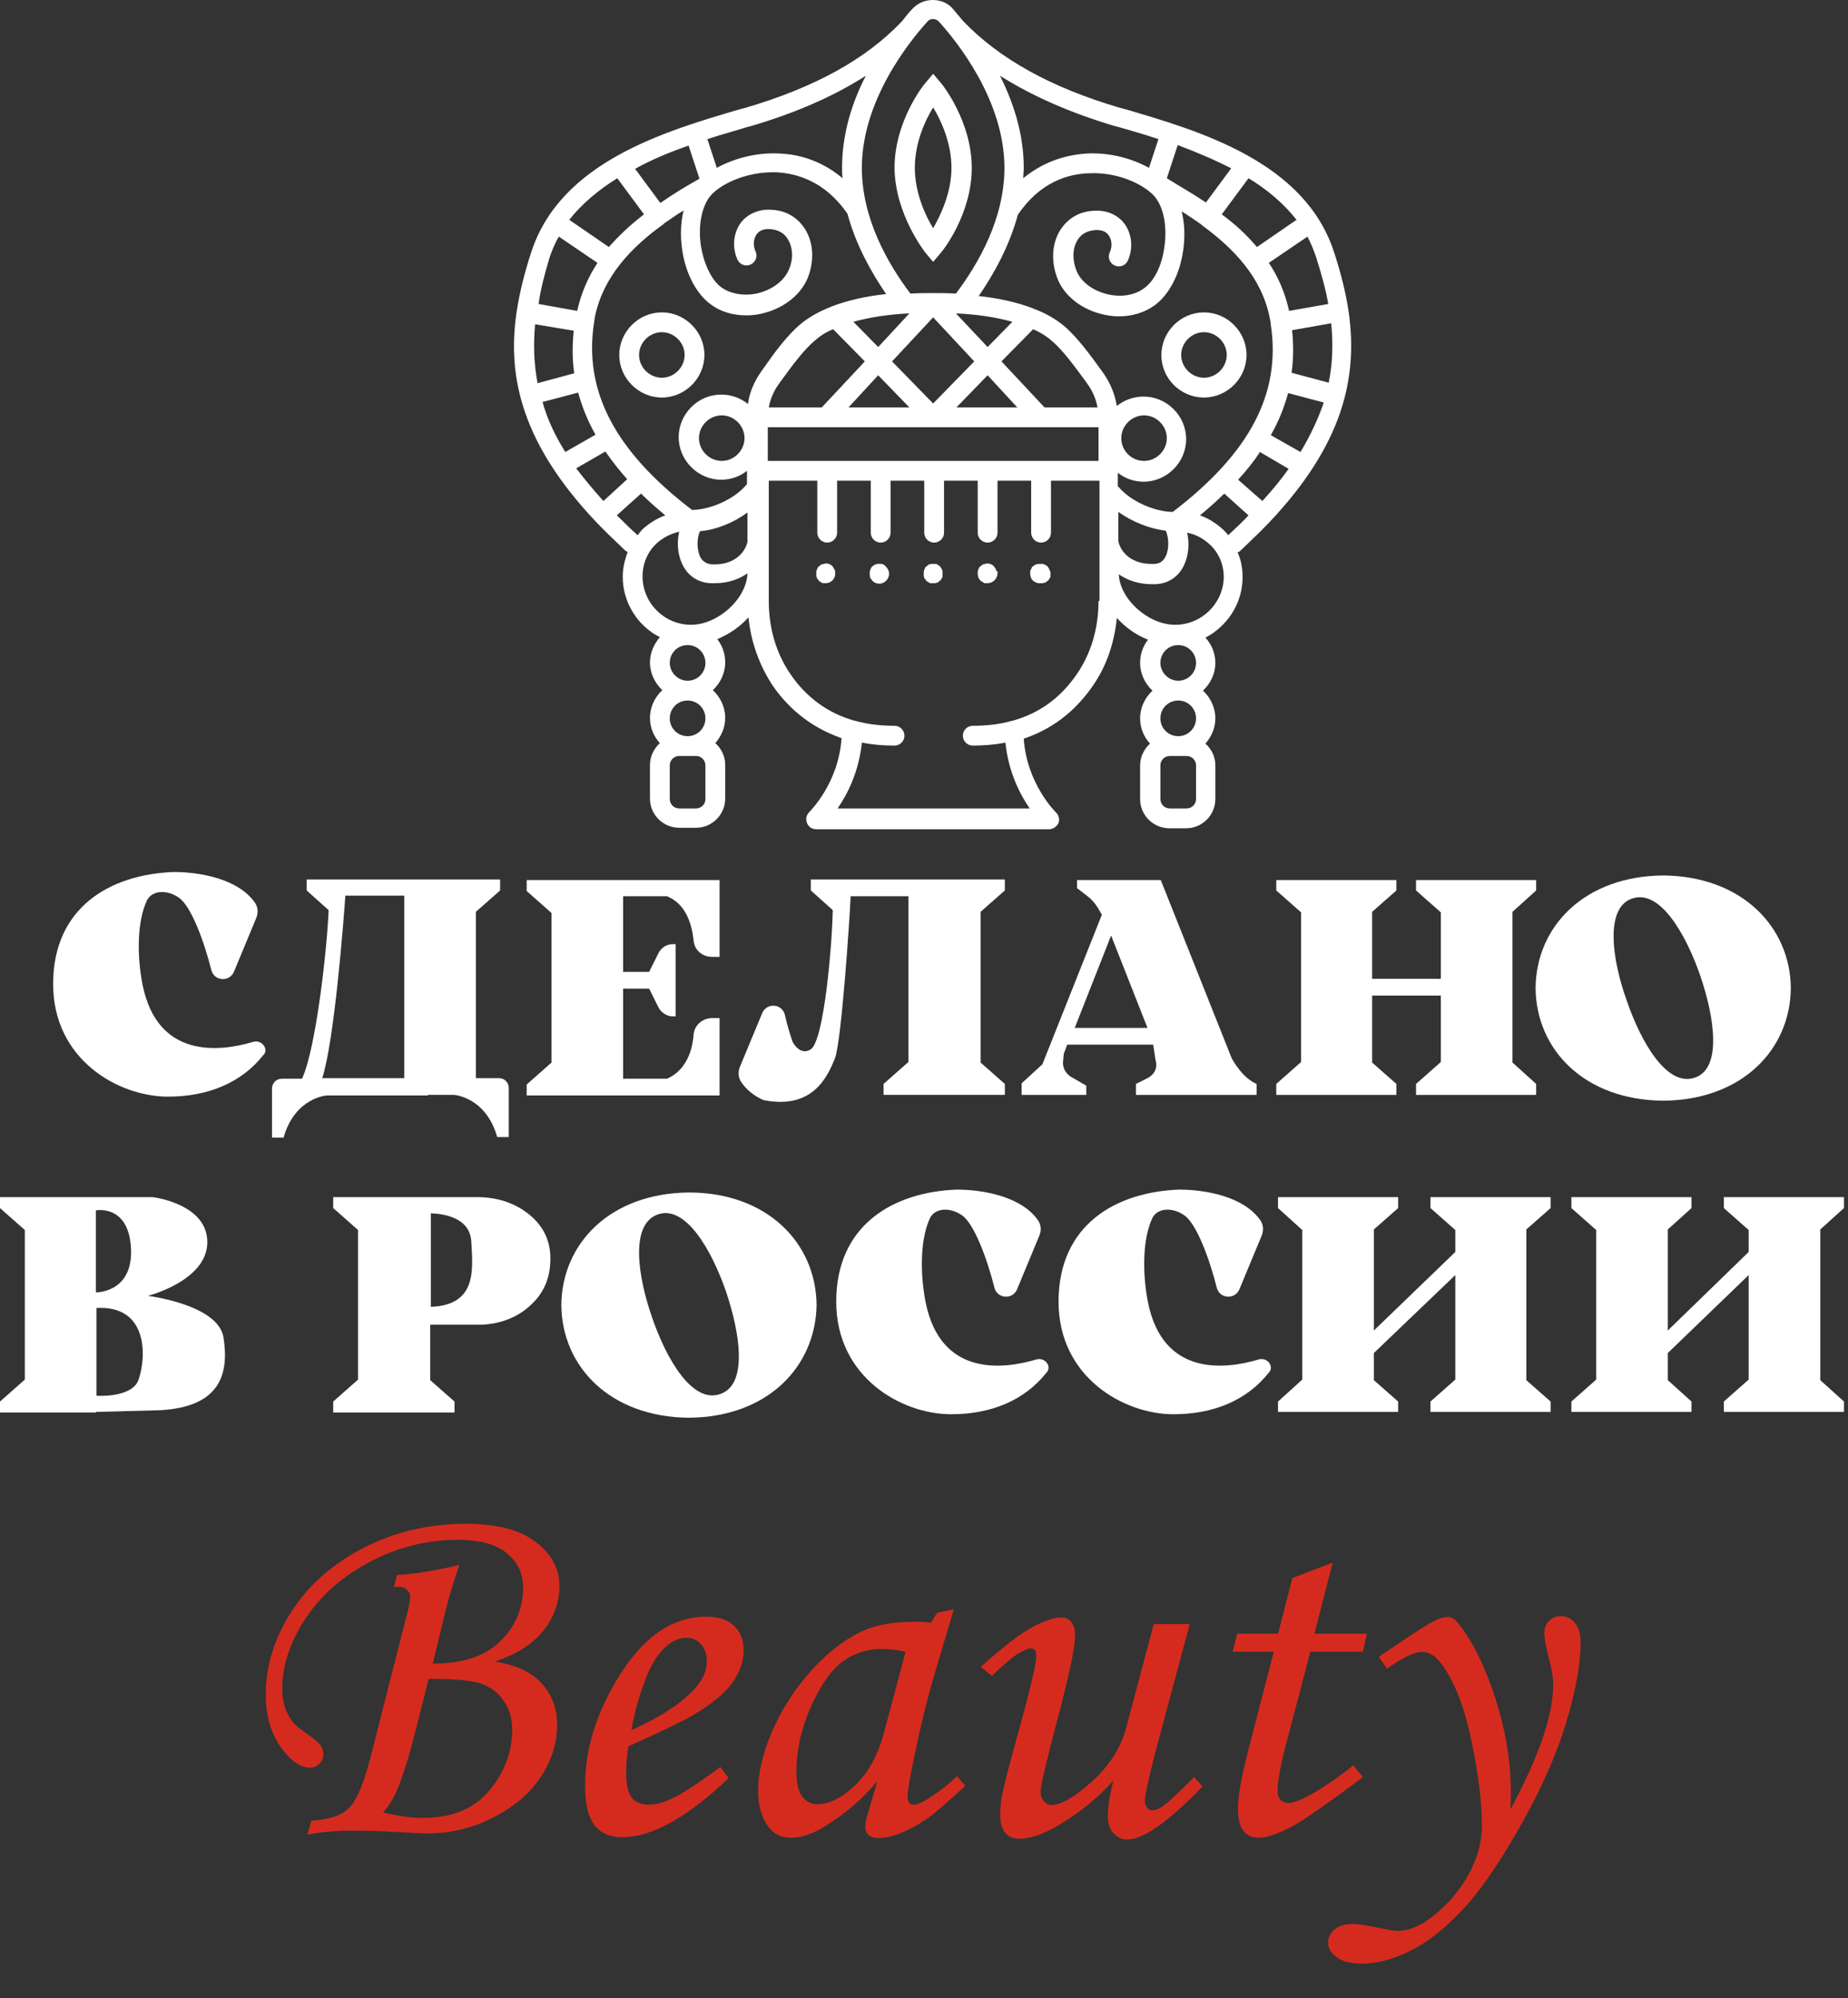
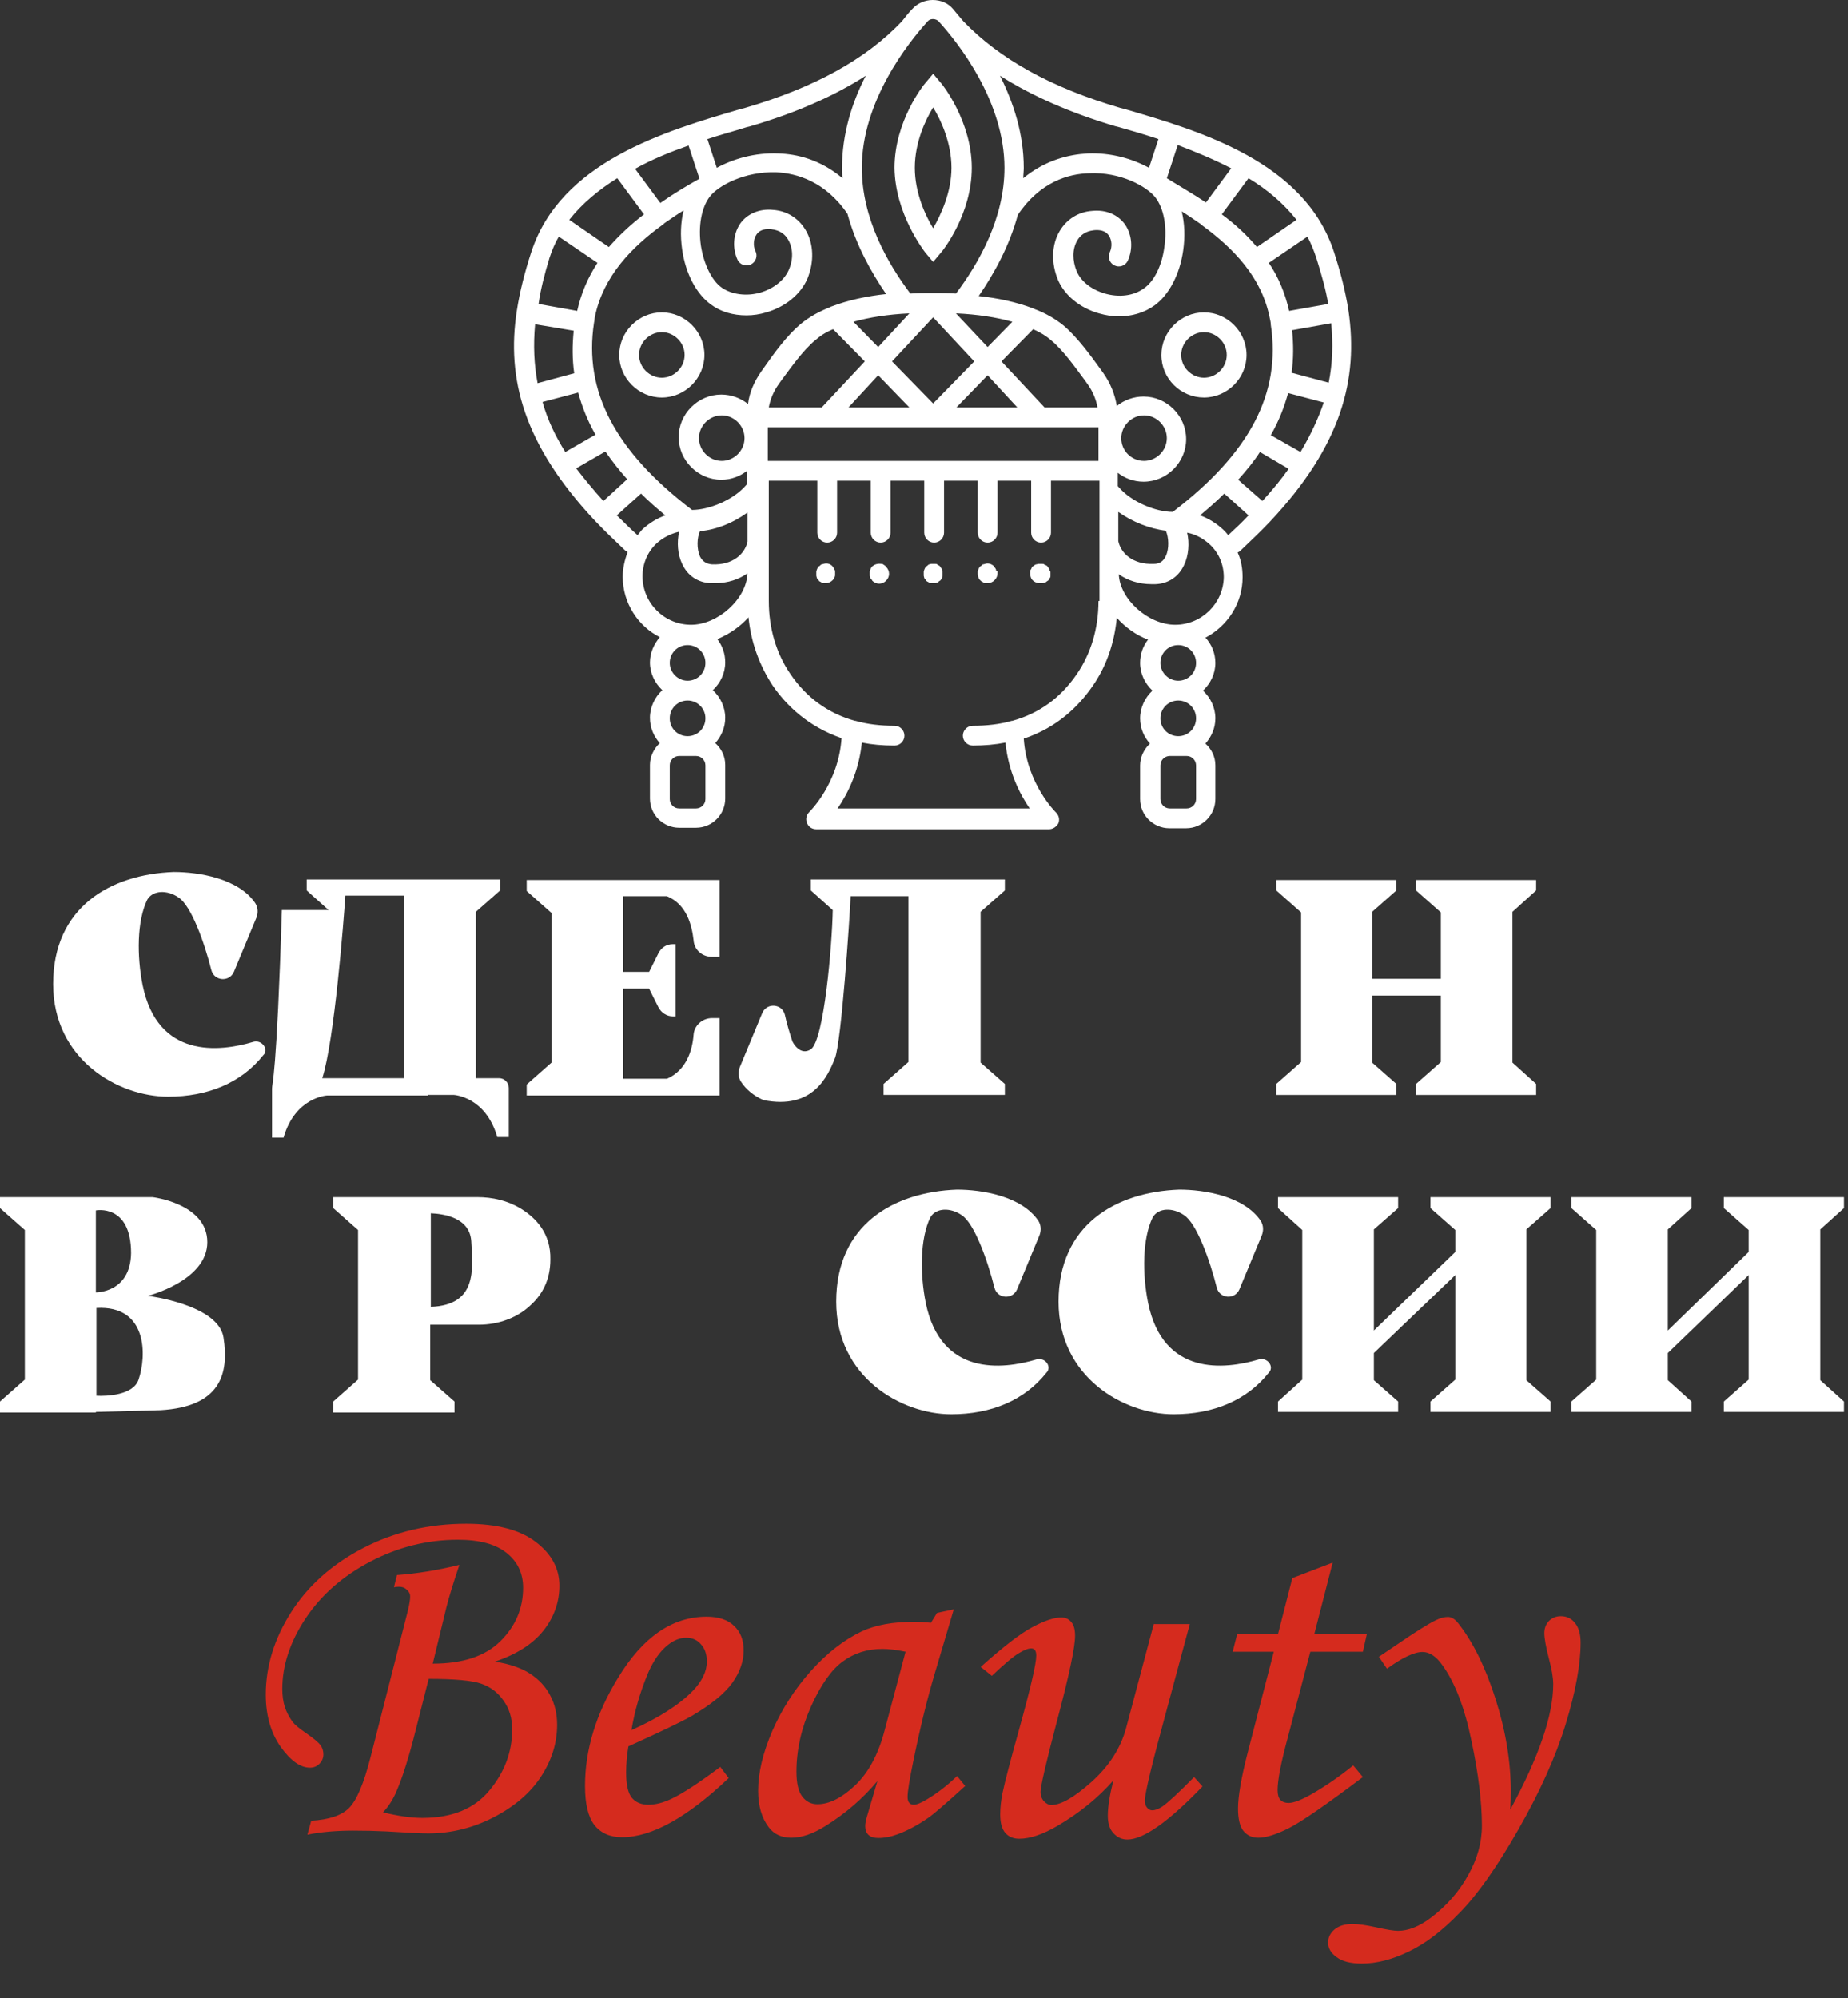
<svg xmlns="http://www.w3.org/2000/svg" width="320" height="346" viewBox="0 0 320 346" fill="none">
  <rect x="0" y="0" width="320" height="346" fill="#333333" stroke="none" />
  <path d="M160.213 43.722L161.584 45.351L162.956 43.722C163.213 43.465 168.271 37.121 168.271 29.062C168.271 21.089 163.213 14.659 162.956 14.402L161.584 12.773L160.213 14.402C159.956 14.659 154.897 21.003 154.897 29.062C154.983 37.035 160.041 43.465 160.213 43.722ZM161.584 18.603C162.956 20.832 164.756 24.776 164.756 29.062C164.756 33.349 162.87 37.292 161.584 39.521C160.213 37.292 158.412 33.349 158.412 29.062C158.412 24.69 160.213 20.832 161.584 18.603Z" fill="white" />
  <path d="M163.127 98.677C163.127 98.591 163.041 98.506 162.956 98.334C162.87 98.249 162.784 98.163 162.784 98.077C162.698 97.991 162.613 97.906 162.527 97.906C162.441 97.82 162.356 97.82 162.27 97.734C162.184 97.648 162.098 97.648 161.927 97.648C161.67 97.648 161.498 97.648 161.241 97.648C161.155 97.648 160.984 97.734 160.898 97.734C160.812 97.734 160.727 97.82 160.641 97.906C160.555 97.991 160.469 98.077 160.384 98.077C160.298 98.163 160.212 98.249 160.212 98.334C160.127 98.42 160.127 98.506 160.041 98.677C160.041 98.763 159.955 98.849 159.955 99.02C159.955 99.106 159.955 99.277 159.955 99.363C159.955 99.449 159.955 99.62 159.955 99.706C159.955 99.792 160.041 99.963 160.041 100.049C160.041 100.135 160.127 100.22 160.212 100.306C160.298 100.392 160.384 100.478 160.384 100.563C160.469 100.649 160.555 100.735 160.641 100.735C160.727 100.82 160.812 100.82 160.898 100.906C160.984 100.992 161.07 100.992 161.241 100.992C161.327 100.992 161.498 100.992 161.584 100.992C161.67 100.992 161.841 100.992 161.927 100.992C162.013 100.992 162.098 100.906 162.27 100.906C162.441 100.906 162.441 100.82 162.527 100.735C162.613 100.649 162.698 100.563 162.784 100.563C162.87 100.478 162.956 100.392 162.956 100.306C163.041 100.22 163.041 100.135 163.127 100.049C163.213 99.963 163.213 99.877 163.213 99.706C163.213 99.62 163.213 99.449 163.213 99.363C163.213 99.277 163.213 99.106 163.213 99.02C163.213 98.934 163.213 98.763 163.127 98.677Z" fill="white" />
  <path d="M208.478 68.839C212.507 68.839 215.851 65.496 215.851 61.467C215.851 57.437 212.507 54.094 208.478 54.094C204.449 54.094 201.105 57.437 201.105 61.467C201.105 65.582 204.449 68.839 208.478 68.839ZM208.478 57.523C210.621 57.523 212.422 59.323 212.422 61.467C212.422 63.61 210.621 65.41 208.478 65.41C206.335 65.41 204.535 63.61 204.535 61.467C204.535 59.323 206.335 57.523 208.478 57.523Z" fill="white" />
  <path d="M181.731 98.677C181.731 98.591 181.645 98.506 181.56 98.334C181.474 98.163 181.388 98.163 181.388 98.077C181.303 97.991 181.217 97.906 181.131 97.906C181.045 97.82 180.96 97.82 180.788 97.734C180.702 97.648 180.617 97.648 180.445 97.648C180.188 97.648 180.017 97.648 179.759 97.648C179.674 97.648 179.588 97.734 179.416 97.734C179.331 97.734 179.245 97.82 179.074 97.906C178.988 97.991 178.902 98.077 178.816 98.077C178.731 98.163 178.645 98.249 178.645 98.334C178.645 98.42 178.559 98.506 178.473 98.677C178.388 98.763 178.388 98.849 178.388 99.02C178.388 99.106 178.388 99.277 178.388 99.363C178.388 99.792 178.559 100.306 178.902 100.563C178.988 100.649 179.074 100.735 179.159 100.735C179.245 100.82 179.331 100.82 179.502 100.906C179.588 100.906 179.674 100.992 179.845 100.992C179.931 100.992 180.102 100.992 180.188 100.992C180.274 100.992 180.445 100.992 180.531 100.992C180.617 100.992 180.702 100.906 180.874 100.906C181.045 100.906 181.045 100.82 181.217 100.735C181.303 100.649 181.388 100.563 181.474 100.563C181.56 100.478 181.645 100.392 181.645 100.306C181.731 100.22 181.731 100.135 181.817 100.049C181.903 99.963 181.903 99.877 181.903 99.706C181.903 99.62 181.903 99.449 181.903 99.363C181.903 99.277 181.903 99.106 181.903 99.02C181.817 98.934 181.731 98.763 181.731 98.677Z" fill="white" />
  <path d="M172.473 98.673C172.473 98.587 172.387 98.501 172.301 98.33C172.216 98.244 172.13 98.158 172.13 98.073C171.701 97.644 171.101 97.472 170.587 97.644C170.501 97.644 170.415 97.73 170.244 97.73C170.158 97.73 170.072 97.815 169.987 97.901C169.901 97.987 169.815 98.073 169.729 98.073C169.644 98.158 169.558 98.244 169.558 98.33C169.472 98.415 169.472 98.501 169.387 98.673C169.387 98.758 169.301 98.844 169.301 99.016C169.301 99.101 169.301 99.273 169.301 99.358C169.301 99.787 169.472 100.301 169.815 100.559C169.901 100.644 169.987 100.73 170.072 100.73C170.158 100.816 170.244 100.816 170.33 100.902C170.415 100.987 170.501 100.987 170.672 100.987C170.758 100.987 170.93 100.987 171.015 100.987C171.444 100.987 171.873 100.816 172.216 100.473C172.559 100.13 172.73 99.701 172.73 99.273C172.73 99.187 172.73 99.016 172.73 98.93C172.473 98.93 172.473 98.758 172.473 98.673Z" fill="white" />
  <path d="M103.117 90.273C104.66 91.902 106.375 93.531 108.175 95.246C108.346 95.417 108.518 95.503 108.689 95.588C108.175 96.96 107.832 98.418 107.832 99.875C107.832 104.419 110.49 108.448 114.262 110.334C113.233 111.534 112.547 113.077 112.547 114.706C112.547 116.592 113.404 118.307 114.69 119.507C113.404 120.707 112.547 122.422 112.547 124.308C112.547 126.022 113.233 127.566 114.262 128.68C113.233 129.623 112.547 130.995 112.547 132.452V138.282C112.547 141.111 114.862 143.34 117.605 143.34H120.52C123.349 143.34 125.578 141.025 125.578 138.282V132.452C125.578 130.909 124.892 129.623 123.863 128.68C124.892 127.48 125.578 126.022 125.578 124.308C125.578 122.422 124.721 120.707 123.435 119.507C124.721 118.307 125.578 116.592 125.578 114.706C125.578 113.163 125.064 111.791 124.206 110.677C126.264 109.82 128.15 108.534 129.607 106.905C130.036 111.191 131.493 115.221 133.808 118.735C136.123 122.079 139.809 125.765 145.724 127.823C145.21 135.624 140.238 140.511 140.152 140.597C139.638 141.111 139.466 141.797 139.723 142.483C139.981 143.168 140.581 143.597 141.352 143.597H161.499H181.645C182.331 143.597 182.931 143.168 183.274 142.568C183.531 141.882 183.36 141.197 182.845 140.682C182.76 140.597 177.787 135.71 177.273 127.909C183.188 125.937 186.875 122.165 189.189 118.821C191.59 115.392 192.961 111.363 193.39 106.991C194.847 108.619 196.734 109.991 198.791 110.763C197.934 111.877 197.419 113.249 197.419 114.792C197.419 116.678 198.277 118.393 199.563 119.593C198.277 120.793 197.419 122.508 197.419 124.394C197.419 126.108 198.105 127.651 199.134 128.766C198.105 129.709 197.419 131.081 197.419 132.538V138.368C197.419 141.197 199.734 143.426 202.477 143.426H205.392C208.221 143.426 210.45 141.111 210.45 138.368V132.538C210.45 130.995 209.764 129.709 208.736 128.766C209.764 127.566 210.45 126.108 210.45 124.394C210.45 122.508 209.593 120.793 208.307 119.593C209.593 118.393 210.45 116.678 210.45 114.792C210.45 113.077 209.764 111.534 208.736 110.42C212.508 108.448 215.165 104.504 215.165 99.961C215.165 98.418 214.908 96.96 214.308 95.674C214.48 95.588 214.651 95.503 214.822 95.331C216.623 93.617 218.337 91.988 219.88 90.359C232.397 77.071 235.226 65.583 233.512 53.838C232.997 50.495 232.14 47.151 231.025 43.722C225.967 28.034 207.878 22.718 194.676 18.86L193.99 18.689C181.988 15.174 173.072 10.202 166.814 3.686C166.128 2.915 165.528 2.143 165.014 1.543C164.156 0.514 162.87 0 161.499 0C160.127 0 158.841 0.6 157.984 1.543C157.384 2.143 156.784 2.915 156.183 3.686C149.925 10.288 141.009 15.174 129.007 18.689L128.321 18.86C115.119 22.718 97.03 28.034 91.972 43.722C90.858 47.151 90 50.495 89.486 53.838C87.686 65.497 90.6 76.985 103.117 90.273ZM95.144 44.665C95.573 43.379 96.087 42.093 96.773 40.979L103.46 45.522C101.831 48.009 100.631 50.752 99.945 53.838L93.258 52.638C93.601 50.152 94.287 47.494 95.144 44.665ZM119.234 25.204L121.12 30.948C118.977 32.149 116.662 33.52 114.347 35.149L109.975 29.234C112.89 27.605 116.062 26.319 119.234 25.204ZM114.862 38.836C114.862 38.836 114.947 38.836 114.947 38.75L115.033 38.664C116.148 37.892 117.262 37.121 118.377 36.435C117.862 38.493 117.777 40.807 118.119 43.208C118.72 47.408 120.606 50.923 123.092 52.724C124.806 54.01 126.95 54.61 129.264 54.61C130.379 54.61 131.579 54.438 132.693 54.095C135.951 53.152 138.609 51.009 139.809 48.266C141.009 45.351 140.924 42.179 139.466 39.779C138.266 37.807 136.294 36.521 133.894 36.349C131.493 36.092 129.35 37.035 128.15 38.75C126.95 40.55 126.778 42.95 127.721 45.008C128.15 45.865 129.179 46.208 130.036 45.78C130.893 45.351 131.236 44.322 130.807 43.465C130.379 42.522 130.465 41.407 130.979 40.636C131.579 39.693 132.693 39.607 133.551 39.693C135.18 39.864 136.037 40.722 136.466 41.493C137.323 42.95 137.409 44.922 136.551 46.808C135.78 48.523 133.979 49.98 131.665 50.666C129.264 51.352 126.692 51.009 124.978 49.809C123.263 48.609 121.892 45.78 121.377 42.608C120.863 39.178 121.463 35.921 122.92 34.035C124.378 32.149 128.921 29.662 134.408 29.834C137.923 30.005 142.895 31.377 146.753 37.035C148.211 42.436 150.868 47.151 153.44 50.923C150.182 51.266 146.925 51.952 144.01 53.067C143.924 53.067 143.924 53.067 143.838 53.152C141.867 53.924 140.152 54.867 138.695 56.067C136.294 58.039 134.065 61.125 132.265 63.697L131.836 64.297C130.636 66.012 129.779 67.898 129.522 69.955C128.236 68.927 126.607 68.326 124.892 68.326C120.863 68.326 117.519 71.67 117.519 75.699C117.519 79.728 120.863 83.072 124.892 83.072C126.607 83.072 128.15 82.472 129.35 81.529V83.844L129.264 83.929C126.95 86.673 122.663 88.302 119.834 88.302C106.46 78.1 101.059 67.726 102.86 55.896C102.945 55.553 102.945 55.124 103.031 54.781C104.488 47.837 109.375 42.779 114.862 38.836ZM176.244 37.207C180.102 31.463 185.074 30.091 188.589 30.005C194.076 29.748 198.62 32.32 200.077 34.206C201.534 36.092 202.134 39.35 201.62 42.779C201.191 46.037 199.82 48.78 198.019 49.98C196.219 51.266 193.733 51.523 191.333 50.838C189.018 50.152 187.218 48.78 186.446 46.98C185.674 45.094 185.674 43.122 186.532 41.665C186.96 40.893 187.818 40.036 189.446 39.864C190.304 39.779 191.418 39.864 192.018 40.807C192.533 41.579 192.618 42.693 192.19 43.636C191.761 44.494 192.104 45.522 192.961 45.951C193.819 46.38 194.847 46.037 195.276 45.179C196.219 43.122 196.048 40.722 194.847 38.921C193.647 37.207 191.59 36.264 189.104 36.521C186.703 36.692 184.731 37.978 183.531 39.95C182.074 42.35 181.988 45.522 183.188 48.437C184.303 51.095 186.96 53.324 190.304 54.267C191.504 54.61 192.618 54.781 193.733 54.781C195.962 54.781 198.105 54.181 199.905 52.895C202.392 51.095 204.278 47.58 204.878 43.379C205.221 40.979 205.135 38.664 204.621 36.606C205.735 37.292 206.85 38.064 207.964 38.836L208.05 38.921C208.05 38.921 208.136 38.921 208.136 39.007C213.537 42.95 218.509 48.009 219.88 55.124C219.966 55.467 220.052 55.896 220.052 56.239C221.852 68.069 216.451 78.443 203.077 88.644C200.248 88.644 195.962 87.016 193.647 84.272L193.562 84.186V81.872C194.762 82.815 196.305 83.415 198.019 83.415C202.049 83.415 205.392 80.071 205.392 76.042C205.392 72.013 202.049 68.669 198.019 68.669C196.305 68.669 194.676 69.269 193.39 70.298C193.047 68.241 192.276 66.355 191.075 64.64L190.647 64.04C188.846 61.554 186.617 58.468 184.217 56.41C182.76 55.21 180.959 54.181 179.073 53.495C178.987 53.495 178.987 53.495 178.902 53.41C175.987 52.295 172.729 51.609 169.471 51.266C172.129 47.408 174.787 42.608 176.244 37.207ZM213.194 29.148L208.821 35.063C206.507 33.52 204.106 32.149 202.049 30.863L203.935 25.119C207.107 26.319 210.193 27.605 213.194 29.148ZM227.939 44.665C228.796 47.408 229.568 50.066 229.997 52.638L223.224 53.838C222.538 50.752 221.338 47.923 219.709 45.522L226.396 40.979C226.996 42.093 227.51 43.379 227.939 44.665ZM230.082 66.269L223.653 64.554C223.996 62.154 223.996 59.668 223.738 57.182L230.511 55.981C230.854 59.496 230.768 62.84 230.082 66.269ZM225.196 78.271L220.052 75.356C221.424 72.956 222.367 70.555 223.052 68.069L229.225 69.698C228.282 72.442 226.996 75.271 225.196 78.271ZM218.595 86.758L214.394 83.072C215.851 81.443 217.137 79.9 218.166 78.271L223.138 81.186C221.938 82.9 220.395 84.787 218.595 86.758ZM201.877 96.274C201.449 97.217 200.763 97.646 199.82 97.646C196.133 97.817 194.076 95.76 193.647 93.702V88.644C196.048 90.359 199.048 91.559 201.877 91.902C202.392 93.102 202.477 94.988 201.877 96.274ZM161.584 79.814H132.951V73.985H161.584H190.218V79.814H161.584ZM121.206 91.988C124.035 91.731 127.035 90.53 129.436 88.73V93.788C129.007 95.846 126.95 97.903 123.263 97.732C122.32 97.646 121.634 97.217 121.206 96.36C120.606 94.988 120.691 93.102 121.206 91.988ZM144.267 57.01L149.754 62.583L142.295 70.555H133.122C133.379 69.098 133.979 67.726 134.837 66.526L135.265 65.926C136.98 63.611 139.037 60.697 141.095 58.982C141.952 58.21 142.981 57.525 144.267 57.01ZM182.074 58.982C184.131 60.697 186.189 63.611 187.903 65.926L188.332 66.526C189.189 67.726 189.789 69.098 190.047 70.555H180.874L173.415 62.583L178.902 57.01C180.102 57.525 181.216 58.21 182.074 58.982ZM176.158 70.555H165.614L171.015 64.983L176.158 70.555ZM161.584 69.87L154.469 62.583L161.584 54.953L168.7 62.583L161.584 69.87ZM157.469 70.555H146.925L152.068 64.983L157.469 70.555ZM194.162 75.871C194.162 73.727 195.962 71.927 198.105 71.927C200.248 71.927 202.049 73.727 202.049 75.871C202.049 78.014 200.248 79.814 198.105 79.814C195.962 79.814 194.162 78.1 194.162 75.871ZM175.301 55.724L171.015 60.096L165.528 54.267C169.3 54.438 172.558 54.953 175.301 55.724ZM152.068 60.096L147.782 55.724C150.525 54.953 153.783 54.438 157.469 54.267L152.068 60.096ZM128.921 75.871C128.921 78.014 127.121 79.814 124.978 79.814C122.835 79.814 121.034 78.014 121.034 75.871C121.034 73.727 122.835 71.927 124.978 71.927C127.121 71.927 128.921 73.727 128.921 75.871ZM104.488 86.758C102.774 84.872 101.231 82.986 99.773 81.1L104.831 78.185C105.946 79.814 107.232 81.443 108.603 82.986L104.488 86.758ZM93.944 69.612L100.116 67.984C100.802 70.47 101.745 72.87 103.117 75.271L97.887 78.271C96.173 75.528 94.801 72.699 93.944 69.612ZM99.345 57.267C99.088 59.754 99.088 62.24 99.43 64.64L93.086 66.355C92.486 63.183 92.315 59.839 92.658 56.153L99.345 57.267ZM110.404 92.674C109.118 91.559 108.003 90.359 106.803 89.245L111.004 85.472C112.29 86.758 113.662 87.959 115.205 89.245C113.747 89.759 112.376 90.616 111.175 91.731C110.918 92.074 110.661 92.331 110.404 92.674ZM122.149 138.368C122.149 139.311 121.377 139.996 120.52 139.996H117.605C116.662 139.996 115.976 139.225 115.976 138.368V132.538C115.976 131.595 116.748 130.909 117.605 130.909H120.52C121.463 130.909 122.149 131.681 122.149 132.538V138.368ZM122.149 124.394C122.149 126.108 120.777 127.48 119.062 127.48C117.348 127.48 115.976 126.108 115.976 124.394C115.976 122.679 117.348 121.307 119.062 121.307C120.777 121.307 122.149 122.679 122.149 124.394ZM115.976 114.792C115.976 113.077 117.348 111.706 119.062 111.706C120.777 111.706 122.149 113.077 122.149 114.792C122.149 116.507 120.777 117.878 119.062 117.878C117.348 117.878 115.976 116.421 115.976 114.792ZM119.663 108.191C115.033 108.191 111.261 104.419 111.261 99.789C111.261 97.646 112.118 95.588 113.662 94.131C114.776 93.102 116.148 92.416 117.605 92.074C117.176 93.96 117.348 96.017 118.119 97.646C119.062 99.704 120.863 100.904 123.092 100.989C123.349 100.989 123.52 100.989 123.778 100.989C126.092 100.989 127.978 100.304 129.436 99.275C129.264 103.733 124.292 108.191 119.663 108.191ZM190.218 104.076C190.218 108.791 188.932 113.163 186.446 116.764C183.617 120.879 179.93 123.536 175.301 124.822H175.215C173.158 125.422 170.843 125.68 168.443 125.68C167.5 125.68 166.728 126.451 166.728 127.394C166.728 128.337 167.5 129.109 168.443 129.109C170.5 129.109 172.386 128.937 174.101 128.594C174.615 133.652 176.587 137.51 178.302 139.996H161.67H145.039C146.753 137.51 148.725 133.652 149.239 128.594C150.954 128.937 152.84 129.109 154.897 129.109C155.84 129.109 156.612 128.337 156.612 127.394C156.612 126.451 155.84 125.68 154.897 125.68C152.497 125.68 150.182 125.422 148.125 124.822H148.039C143.41 123.536 139.638 120.793 136.894 116.764C134.408 113.163 133.122 108.791 133.122 104.076V83.243H141.524V92.245C141.524 93.188 142.295 93.96 143.238 93.96C144.181 93.96 144.953 93.188 144.953 92.245V83.243H150.782V92.245C150.782 93.188 151.554 93.96 152.497 93.96C153.44 93.96 154.212 93.188 154.212 92.245V83.243H160.041V92.245C160.041 93.188 160.813 93.96 161.756 93.96C162.699 93.96 163.47 93.188 163.47 92.245V83.243H169.3V92.245C169.3 93.188 170.072 93.96 171.015 93.96C171.958 93.96 172.729 93.188 172.729 92.245V83.243H178.559V92.245C178.559 93.188 179.33 93.96 180.273 93.96C181.216 93.96 181.988 93.188 181.988 92.245V83.243H190.39V104.076H190.218ZM207.107 138.368C207.107 139.311 206.335 139.996 205.478 139.996H202.563C201.62 139.996 200.934 139.225 200.934 138.368V132.538C200.934 131.595 201.706 130.909 202.563 130.909H205.478C206.421 130.909 207.107 131.681 207.107 132.538V138.368ZM207.107 124.394C207.107 126.108 205.735 127.48 204.021 127.48C202.306 127.48 200.934 126.108 200.934 124.394C200.934 122.679 202.306 121.307 204.021 121.307C205.735 121.307 207.107 122.679 207.107 124.394ZM200.934 114.792C200.934 113.077 202.306 111.706 204.021 111.706C205.735 111.706 207.107 113.077 207.107 114.792C207.107 116.507 205.735 117.878 204.021 117.878C202.306 117.878 200.934 116.421 200.934 114.792ZM203.506 108.191C198.791 108.191 193.904 103.733 193.733 99.446C195.19 100.475 197.162 101.161 199.391 101.161C199.648 101.161 199.82 101.161 200.077 101.161C202.306 101.075 204.106 99.875 205.049 97.817C205.821 96.189 205.992 94.045 205.564 92.245C207.021 92.502 208.393 93.274 209.507 94.302C211.05 95.76 211.908 97.732 211.908 99.961C211.822 104.504 208.05 108.191 203.506 108.191ZM212.679 92.674C212.422 92.331 212.165 92.074 211.822 91.731C210.622 90.616 209.25 89.759 207.793 89.245C209.336 87.959 210.707 86.758 211.993 85.472L216.194 89.245C215.165 90.359 213.965 91.474 212.679 92.674ZM224.51 38.064L217.652 42.779C215.851 40.636 213.794 38.75 211.565 37.121L216.194 30.863C219.452 32.834 222.281 35.235 224.51 38.064ZM193.133 21.861L193.819 22.032C195.962 22.633 198.277 23.318 200.591 24.09L198.962 29.062C196.133 27.519 192.447 26.405 188.332 26.576C185.16 26.748 181.045 27.691 177.187 30.863C177.187 30.262 177.273 29.662 177.273 29.062C177.273 23.147 175.473 17.746 173.158 13.117C178.73 16.631 185.331 19.546 193.133 21.861ZM162.527 3.686C165.957 7.458 173.929 17.575 173.929 29.062C173.929 37.807 169.471 45.608 165.528 50.838C164.156 50.752 162.785 50.752 161.584 50.752C160.298 50.752 159.012 50.752 157.641 50.838C153.697 45.608 149.239 37.807 149.239 29.062C149.239 17.575 157.212 7.458 160.641 3.686C161.07 3.172 162.013 3.172 162.527 3.686ZM129.264 22.032L129.95 21.861C137.837 19.546 144.438 16.631 149.925 13.117C147.525 17.746 145.81 23.233 145.81 29.062C145.81 29.662 145.81 30.262 145.896 30.863C142.038 27.605 137.923 26.662 134.751 26.576C130.722 26.405 126.95 27.519 124.121 29.062L122.492 24.09C124.806 23.318 127.121 22.718 129.264 22.032ZM106.889 30.863L111.518 37.121C109.375 38.75 107.318 40.636 105.431 42.779L98.573 38.064C100.802 35.235 103.717 32.834 106.889 30.863Z" fill="white" />
  <path d="M107.231 61.467C107.231 65.496 110.575 68.839 114.604 68.839C118.633 68.839 121.977 65.496 121.977 61.467C121.977 57.437 118.633 54.094 114.604 54.094C110.575 54.094 107.231 57.437 107.231 61.467ZM114.604 57.523C116.747 57.523 118.548 59.323 118.548 61.467C118.548 63.61 116.747 65.41 114.604 65.41C112.461 65.41 110.661 63.61 110.661 61.467C110.661 59.323 112.461 57.523 114.604 57.523Z" fill="white" />
  <path d="M144.524 98.673C144.438 98.587 144.438 98.501 144.352 98.33C144.266 98.244 144.181 98.158 144.181 98.073C143.752 97.644 143.238 97.472 142.638 97.644C142.552 97.644 142.466 97.73 142.295 97.73C142.209 97.73 142.123 97.815 142.037 97.901C141.952 97.987 141.866 98.073 141.78 98.073C141.694 98.158 141.609 98.244 141.609 98.33C141.523 98.415 141.523 98.501 141.437 98.673C141.437 98.758 141.352 98.844 141.352 99.016C141.352 99.101 141.352 99.273 141.352 99.358C141.352 99.444 141.352 99.616 141.352 99.701C141.352 99.787 141.437 99.959 141.437 100.044C141.437 100.13 141.523 100.216 141.609 100.301C141.694 100.387 141.78 100.473 141.78 100.559C141.866 100.644 141.952 100.73 142.037 100.73C142.123 100.816 142.209 100.816 142.295 100.902C142.38 100.987 142.466 100.987 142.638 100.987C142.723 100.987 142.895 100.987 142.98 100.987C143.409 100.987 143.838 100.816 144.181 100.473C144.266 100.387 144.352 100.301 144.352 100.216C144.438 100.13 144.438 100.044 144.524 99.959C144.524 99.873 144.609 99.787 144.609 99.616C144.609 99.53 144.609 99.358 144.609 99.273C144.609 99.187 144.609 99.016 144.609 98.93C144.609 98.93 144.609 98.758 144.524 98.673Z" fill="white" />
  <path d="M153.182 97.904C153.097 97.818 153.011 97.818 152.925 97.733C152.839 97.647 152.754 97.647 152.582 97.647C151.982 97.561 151.468 97.733 151.039 98.076C150.953 98.161 150.868 98.247 150.868 98.333C150.782 98.418 150.782 98.504 150.696 98.676C150.696 98.761 150.61 98.847 150.61 99.019C150.61 99.104 150.61 99.276 150.61 99.361C150.61 99.447 150.61 99.619 150.61 99.704C150.61 99.79 150.696 99.962 150.696 100.047C150.696 100.133 150.782 100.219 150.868 100.304C150.953 100.39 151.039 100.476 151.039 100.562C151.382 100.905 151.811 101.076 152.239 101.076C152.668 101.076 153.097 100.905 153.439 100.562C153.782 100.219 153.954 99.79 153.954 99.361C153.954 98.933 153.782 98.504 153.439 98.161C153.439 98.076 153.268 97.99 153.182 97.904Z" fill="white" />
  <path d="M43.9 180.4C37.9 182.2 27.3 183.3 24.7 170.6C23.7 165.6 23.7 159.5 25.5 155.8C26.5 154.1 29 154.1 30.9 155.4C33.1 156.8 35.4 163.2 36.6 168C37.1 169.9 39.7 170.1 40.5 168.3L44.4 158.9C44.7 158.1 44.7 157.2 44.2 156.4C41.3 152.1 34.4 151 30.1 151C19.1 151.4 9.2 157.1 9.2 170.4C9.2 183.5 20.5 189.9 29.1 189.9C36 189.9 41.8 187.5 45.6 182.7C46.6 181.8 45.4 180 43.9 180.4Z" fill="white" />
  <path d="M226 189.598H236.8H237.6H241.8V187.698L237.6 183.998V172.398H249.5V183.898L245.2 187.698V189.598H249.5H250.2H261H261.9H266V187.698L261.9 183.998V157.898L266 154.198V152.398H261.9H261H250.2H249.5H245.2V154.198L249.5 157.998V169.498H237.6V157.898L241.8 154.198V152.398H237.6H236.8H226H225.3H221V154.198L225.3 157.998V183.898L221 187.698V189.598H225.3H226Z" fill="white" />
  <path d="M157.3 155.197V183.897L153 187.697V189.597H157.3H158.1H168.9H169.8H174V187.697L169.8 183.997V157.897L174 154.197V152.297H169.8H168.9H160.4H157.4H145.4H143.7H140.4V154.197L144.2 157.597C144.1 163.497 142.7 180.197 140.4 181.697C138.6 182.897 137.3 180.597 137.2 180.297C136.7 178.797 136.2 177.097 135.9 175.697C135.4 173.797 132.8 173.597 132 175.397L128.1 184.797C127.8 185.597 127.8 186.497 128.3 187.297C129.2 188.697 130.6 189.797 132.2 190.497C140.7 192.197 143.3 186.497 144.6 183.197C145.7 180.197 147.1 159.597 147.3 155.197H157.3Z" fill="white" />
  <path d="M124.6 189.598V186.798V176.298H123.3C121.6 176.298 120.2 177.598 120.1 179.198C119.9 181.798 118.9 185.298 115.5 186.798H107.9V171.198H112.4L114 174.398C114.5 175.398 115.5 175.998 116.5 175.998H117V169.798V163.498H116.5C115.4 163.498 114.5 164.098 114 165.098L112.4 168.298H107.9V155.198H115.5C118.9 156.598 119.8 160.198 120.1 162.798C120.2 164.498 121.6 165.698 123.3 165.698H124.6V155.198V152.398H107.9H96.3H95.5H91.2V154.298L95.5 158.098V183.998L91.2 187.798V189.698H95.5H96.3H107.9H124.6V189.598Z" fill="white" />
-   <path d="M74.1 189.597H78.6C78.6 189.597 84.1 189.897 86.1 196.897H88.1V188.397C88.1 187.497 87.4 186.697 86.4 186.697H82.4V157.897L86.6 154.197V152.297H82.4H81.5H74.1H70H58.1H57.4H53.1V154.197L56.9 157.597C56.7 163.497 54.8 181.397 52.3 186.797H50.2H48.8C47.9 186.797 47.1 187.497 47.1 188.497V196.997H49.1C51.1 189.997 56.6 189.697 56.6 189.697H70H74.1V189.597ZM55.8 186.697C57.9 180.197 59.5 159.497 59.8 155.097H70V186.697H55.8Z" fill="white" />
-   <path d="M198.7 186.698L196.7 187.698V189.598H203.4H215.8H217.6V187.698C217.6 187.698 215.4 186.998 213.3 183.298L201 152.398H189.4H188.6H186.5V153.798L188.2 155.098C189 155.698 189.6 156.398 190.1 157.198L190.8 158.398L180.5 184.298L176.9 187.598V189.598H188.1V187.998L185.5 186.498C184.5 185.898 183.9 184.798 184.1 183.598L184.2 182.498L184.8 180.898H199.7V180.998L200.1 183.598C200.5 184.898 199.9 186.098 198.7 186.698ZM186.1 177.998L192.4 161.998L198.7 177.998H186.1Z" fill="white" />
-   <path d="M310.1 171.102C310 160.402 301.5 151.702 288 151.602C274.5 151.702 266 160.302 265.9 171.102C266 181.802 274.4 190.502 288 190.602C301.6 190.502 310 181.802 310.1 171.102ZM282.6 155.602C287.4 153.902 291.9 161.702 294.4 168.902C296.9 176.202 298.2 185.002 293.5 186.602C288.7 188.302 284.2 180.602 281.7 173.302C279.1 166.102 277.9 157.202 282.6 155.602Z" fill="white" />
+   <path d="M74.1 189.597H78.6C78.6 189.597 84.1 189.897 86.1 196.897H88.1V188.397C88.1 187.497 87.4 186.697 86.4 186.697H82.4V157.897L86.6 154.197V152.297H82.4H81.5H74.1H70H58.1H57.4H53.1V154.197L56.9 157.597H50.2H48.8C47.9 186.797 47.1 187.497 47.1 188.497V196.997H49.1C51.1 189.997 56.6 189.697 56.6 189.697H70H74.1V189.597ZM55.8 186.697C57.9 180.197 59.5 159.497 59.8 155.097H70V186.697H55.8Z" fill="white" />
  <path d="M179.5 235.4C173.5 237.2 162.9 238.3 160.3 225.6C159.3 220.6 159.3 214.5 161.1 210.8C162.1 209.1 164.6 209.1 166.5 210.4C168.7 211.8 171 218.2 172.2 223C172.7 224.9 175.3 225.1 176.1 223.3L180 213.9C180.3 213.1 180.3 212.2 179.8 211.4C176.9 207.1 170 206 165.7 206C154.7 206.4 144.8 212.1 144.8 225.4C144.8 238.5 156.1 244.9 164.7 244.9C171.6 244.9 177.4 242.5 181.2 237.7C182.2 236.7 181 235 179.5 235.4Z" fill="white" />
  <path d="M218 235.4C212 237.2 201.4 238.3 198.8 225.6C197.8 220.6 197.8 214.5 199.6 210.8C200.6 209.1 203.1 209.1 205 210.4C207.2 211.8 209.5 218.2 210.7 223C211.2 224.9 213.8 225.1 214.6 223.3L218.5 213.9C218.8 213.1 218.8 212.2 218.3 211.4C215.4 207.1 208.5 206 204.2 206C193.2 206.4 183.3 212.1 183.3 225.4C183.3 238.5 194.6 244.9 203.2 244.9C210.1 244.9 215.9 242.5 219.7 237.7C220.7 236.7 219.5 235 218 235.4Z" fill="white" />
  <path d="M263.5 207.297H252.7H252H247.7V209.197L252 212.997V216.797L237.9 230.397V212.897L242.1 209.197V207.297H237.9H237.1H226.3H225.5H221.3V209.197L225.5 212.997V238.897L221.3 242.697V244.497H225.5H226.3H237.1H237.9H242.1V242.697L237.9 238.997V234.297L252 220.797V238.897L247.7 242.697V244.497H252H252.7H263.5H264.3H268.5V242.697L264.3 238.997V212.897L268.5 209.197V207.297H264.3H263.5Z" fill="white" />
-   <path d="M119.3 206.5C105.8 206.6 97.3 215.2 97.2 226C97.3 236.7 105.7 245.4 119.3 245.5C132.8 245.4 141.2 236.8 141.4 226C141.3 215.2 132.8 206.5 119.3 206.5ZM124.7 241.4C119.9 243.1 115.4 235.4 112.9 228.1C110.4 220.9 109.1 212 113.9 210.3C118.7 208.6 123.2 216.4 125.7 223.6C128.2 231 129.5 239.8 124.7 241.4Z" fill="white" />
  <path d="M25.6 224.397C25.6 224.397 35.9 221.797 35.9 215.097C35.9 208.397 26.4 207.297 26.4 207.297H16.6H5H4.3H0V209.197L4.3 212.997V238.897L0 242.697V244.597H4.3H5H16.6V244.497L27.8 244.197C38.1 243.597 39.7 237.997 38.7 231.597C37.8 225.897 25.6 224.397 25.6 224.397ZM16.6 209.597C16.6 209.597 22.7 208.397 22.7 216.997C22.6 223.897 16.6 223.797 16.6 223.797V209.597ZM24 238.897C23.1 241.597 18.5 241.797 16.7 241.697V226.497C25.6 225.997 25.4 234.797 24 238.897Z" fill="white" />
  <path d="M90.2 209.297C87.9 207.897 85.3 207.297 82.6 207.297H74.5H70.5H62.8H62H57.7V209.197L62 212.997V238.897L57.7 242.697V244.597H62H62.8H73.6H74.5H78.7V242.697L74.5 238.997V229.397H82.9C86.3 229.397 89.7 228.197 92.1 225.797C93.9 224.097 95.3 221.597 95.3 218.097C95.4 213.597 92.8 210.897 90.2 209.297ZM74.6 226.297V210.097C76.8 210.197 81.3 210.797 81.6 214.897C81.9 219.897 82.6 225.997 74.6 226.297Z" fill="white" />
  <path d="M319.3 209.197V207.297H315.2H314.3H303.5H302.8H298.5V209.197L302.8 212.997V216.797L288.8 230.397V212.897L292.9 209.197V207.297H288.8H287.9H277.1H276.4H272.1V209.197L276.4 212.997V238.897L272.1 242.697V244.497H276.4H277.1H287.9H288.8H292.9V242.697L288.8 238.997V234.297L302.8 220.797V238.897L298.5 242.697V244.497H302.8H303.5H314.3H315.2H319.3V242.697L315.2 238.997V212.897L319.3 209.197Z" fill="white" />
  <path d="M68.213 274.856L68.74 272.747C72.08 272.513 75.684 271.927 79.551 270.989C78.525 274.007 77.778 276.438 77.31 278.284L74.936 288.084C80.122 288.084 84.019 286.795 86.626 284.217C89.263 281.609 90.581 278.519 90.581 274.944C90.581 272.454 89.629 270.447 87.725 268.924C85.85 267.4 83.037 266.639 79.287 266.639C73.984 266.639 68.931 267.898 64.126 270.418C59.321 272.938 55.571 276.233 52.876 280.306C50.21 284.349 48.877 288.406 48.877 292.479C48.877 293.592 49.023 294.632 49.316 295.599C49.639 296.536 50.093 297.4 50.679 298.191C51.03 298.66 51.807 299.305 53.008 300.125C54.355 301.062 55.19 301.766 55.513 302.234C55.835 302.674 55.996 303.201 55.996 303.816C55.996 304.432 55.762 304.974 55.293 305.442C54.853 305.882 54.312 306.102 53.667 306.102C51.997 306.102 50.298 304.886 48.569 302.454C46.87 300.022 46.02 297.02 46.02 293.445C46.02 288.523 47.485 283.763 50.415 279.163C53.374 274.534 57.549 270.828 62.94 268.045C68.33 265.262 74.263 263.87 80.737 263.87C86.011 263.87 90.01 264.91 92.734 266.99C95.488 269.07 96.865 271.604 96.865 274.593C96.865 277.435 95.942 280.027 94.097 282.371C92.251 284.686 89.453 286.473 85.703 287.732C88.281 288.143 90.317 288.846 91.811 289.842C93.306 290.809 94.448 292.039 95.239 293.533C96.06 295.027 96.47 296.741 96.47 298.675C96.47 301.839 95.532 304.842 93.657 307.684C91.811 310.496 89.072 312.84 85.439 314.715C81.836 316.561 78.071 317.483 74.145 317.483C73.003 317.483 70.557 317.366 66.807 317.132C65.019 317.044 63.145 317 61.182 317C58.193 317 55.542 317.234 53.227 317.703L53.887 315.286C56.963 315.11 59.145 314.378 60.435 313.089C61.753 311.771 62.983 308.885 64.126 304.432L70.63 278.899C70.894 277.815 71.025 276.995 71.025 276.438C71.025 275.999 70.835 275.618 70.454 275.296C70.103 274.944 69.648 274.769 69.092 274.769C68.857 274.769 68.564 274.798 68.213 274.856ZM74.233 290.721L71.992 299.554C70.85 304.124 69.751 307.64 68.696 310.101C68.081 311.565 67.29 312.811 66.323 313.836C68.96 314.48 71.231 314.803 73.135 314.803C78.262 314.803 82.129 313.221 84.736 310.057C87.373 306.893 88.691 303.362 88.691 299.466C88.691 297.532 88.193 295.877 87.197 294.5C86.231 293.094 84.941 292.112 83.33 291.556C81.748 290.999 78.716 290.721 74.233 290.721ZM124.727 305.97L126.177 307.903C118.999 314.729 112.847 318.143 107.72 318.143C105.64 318.143 104.043 317.439 102.93 316.033C101.846 314.627 101.304 312.371 101.304 309.266C101.304 302.996 103.208 296.756 107.017 290.545C111.294 283.484 116.406 279.954 122.354 279.954C124.434 279.954 126.016 280.481 127.1 281.536C128.213 282.562 128.77 283.982 128.77 285.799C128.77 287.703 128.11 289.578 126.792 291.424C125.474 293.27 123.115 295.188 119.717 297.181C118.018 298.147 114.385 299.891 108.818 302.41C108.555 303.992 108.423 305.501 108.423 306.937C108.423 309.017 108.745 310.467 109.39 311.287C110.063 312.107 111.03 312.518 112.29 312.518C113.491 312.518 114.81 312.181 116.245 311.507C118.179 310.599 121.006 308.753 124.727 305.97ZM109.346 299.598C114.062 297.488 117.607 295.218 119.98 292.786C121.592 291.087 122.397 289.402 122.397 287.732C122.397 286.473 122.061 285.477 121.387 284.744C120.742 283.982 119.893 283.602 118.838 283.602C117.754 283.602 116.699 284.012 115.674 284.832C114.297 285.916 113.14 287.557 112.202 289.754C110.854 292.977 109.902 296.258 109.346 299.598ZM162.256 279.295L165.156 278.68L161.86 289.798C160.542 294.222 159.297 299.319 158.125 305.091C157.48 308.226 157.158 310.247 157.158 311.155C157.158 312.063 157.524 312.518 158.257 312.518C158.726 312.518 159.473 312.21 160.498 311.595C162.314 310.511 164.058 309.163 165.728 307.552L167.134 309.266C163.794 312.312 161.655 314.158 160.718 314.803C158.843 316.092 157.056 317.044 155.356 317.659C154.243 318.069 153.159 318.274 152.104 318.274C151.343 318.274 150.771 318.099 150.391 317.747C150.01 317.396 149.819 316.883 149.819 316.209C149.819 315.77 149.937 315.169 150.171 314.407L151.929 308.431C149.409 311.448 146.406 314.041 142.92 316.209C140.781 317.557 138.818 318.23 137.031 318.23C135.332 318.23 134.028 317.63 133.12 316.429C131.89 314.817 131.274 312.708 131.274 310.101C131.274 306.995 132.095 303.538 133.735 299.729C135.405 295.921 137.632 292.464 140.415 289.358C143.198 286.253 146.128 283.968 149.204 282.503C151.577 281.39 154.624 280.833 158.345 280.833C159.282 280.833 160.234 280.892 161.201 281.009L162.256 279.295ZM156.807 286.019C155.225 285.696 153.892 285.535 152.808 285.535C150.171 285.535 147.871 286.268 145.908 287.732C143.945 289.168 142.114 291.775 140.415 295.555C138.745 299.305 137.91 303.055 137.91 306.805C137.91 308.797 138.247 310.232 138.921 311.111C139.595 311.99 140.474 312.43 141.558 312.43C143.579 312.43 145.747 311.346 148.062 309.178C150.376 306.98 152.075 303.831 153.159 299.729L156.807 286.019ZM199.785 281.229H206.025L201.895 296.565C199.463 305.472 198.247 310.54 198.247 311.771C198.247 312.327 198.379 312.752 198.643 313.045C198.906 313.338 199.199 313.484 199.521 313.484C200.02 313.484 200.605 313.265 201.279 312.825C202.246 312.151 204.077 310.452 206.772 307.728L208.223 309.354C202.334 315.477 197.998 318.538 195.215 318.538C194.277 318.538 193.472 318.172 192.798 317.439C192.153 316.736 191.831 315.726 191.831 314.407C191.831 312.884 192.153 310.848 192.798 308.299C190.19 311.287 186.968 313.909 183.13 316.165C180.581 317.659 178.369 318.406 176.494 318.406C175.469 318.406 174.663 318.069 174.077 317.396C173.491 316.722 173.198 315.652 173.198 314.188C173.198 313.045 173.33 311.814 173.594 310.496C173.975 308.65 174.941 304.944 176.494 299.378C178.457 292.317 179.438 288.084 179.438 286.678C179.438 285.857 179.146 285.447 178.56 285.447C178.032 285.447 177.314 285.726 176.406 286.282C175.498 286.81 173.945 288.113 171.748 290.193L169.814 288.655C173.74 285.14 176.729 282.84 178.779 281.756C180.859 280.643 182.529 280.086 183.789 280.086C184.492 280.086 185.063 280.35 185.503 280.877C185.942 281.375 186.162 282.166 186.162 283.25C186.162 285.271 185.107 290.237 182.998 298.147C181.123 305.267 180.186 309.324 180.186 310.32C180.186 310.936 180.376 311.463 180.757 311.902C181.167 312.342 181.606 312.562 182.075 312.562C183.716 312.562 186.045 311.214 189.062 308.519C192.08 305.794 194.058 302.703 194.995 299.246L199.785 281.229ZM223.779 273.274L230.767 270.594L227.603 282.898H236.699L235.996 286.019H226.899L223.032 300.74C221.831 305.164 221.23 308.24 221.23 309.969C221.23 310.76 221.392 311.331 221.714 311.683C222.065 312.034 222.534 312.21 223.12 312.21C224.028 312.21 225.42 311.668 227.295 310.584C229.756 309.148 232.1 307.522 234.326 305.706L235.996 307.728C229.58 312.562 225.288 315.521 223.12 316.604C220.952 317.688 219.209 318.23 217.891 318.23C216.807 318.23 215.942 317.835 215.298 317.044C214.683 316.253 214.375 314.964 214.375 313.177C214.375 311.067 214.932 307.845 216.045 303.509L220.571 286.019H213.452L214.243 282.898H221.318L223.779 273.274ZM240.171 288.963L238.765 286.897L242.017 284.7C245.181 282.532 247.407 281.141 248.696 280.525C249.429 280.174 250.103 279.998 250.718 279.998C251.333 279.998 251.919 280.35 252.476 281.053C255.054 284.305 257.222 288.699 258.979 294.236C260.737 299.744 261.616 305.091 261.616 310.276C261.616 310.95 261.587 311.976 261.528 313.353C266.479 304.241 268.955 297.005 268.955 291.644C268.955 290.53 268.706 289.051 268.208 287.205C267.681 285.154 267.417 283.689 267.417 282.811C267.417 281.961 267.681 281.258 268.208 280.701C268.765 280.145 269.453 279.866 270.273 279.866C271.299 279.866 272.119 280.262 272.734 281.053C273.379 281.844 273.701 282.972 273.701 284.437C273.701 288.216 272.837 292.933 271.108 298.587C269.38 304.212 266.655 310.276 262.935 316.78C259.243 323.255 255.859 328.06 252.783 331.194C249.736 334.358 246.777 336.614 243.906 337.962C241.064 339.339 238.369 340.027 235.82 340.027C233.887 340.027 232.437 339.661 231.47 338.929C230.474 338.226 229.976 337.376 229.976 336.38C229.976 335.501 230.356 334.739 231.118 334.095C231.88 333.479 232.905 333.172 234.194 333.172C235.19 333.172 236.553 333.362 238.281 333.743C240.127 334.153 241.387 334.358 242.061 334.358C243.848 334.358 245.737 333.611 247.729 332.117C250.454 330.066 252.607 327.62 254.189 324.778C255.801 321.937 256.606 319.065 256.606 316.165C256.606 312.093 256.006 307.2 254.805 301.487C253.633 295.774 251.963 291.409 249.795 288.392C248.711 286.839 247.554 286.062 246.323 286.062C244.888 286.062 242.837 287.029 240.171 288.963Z" fill="#D52B1E" />
</svg>